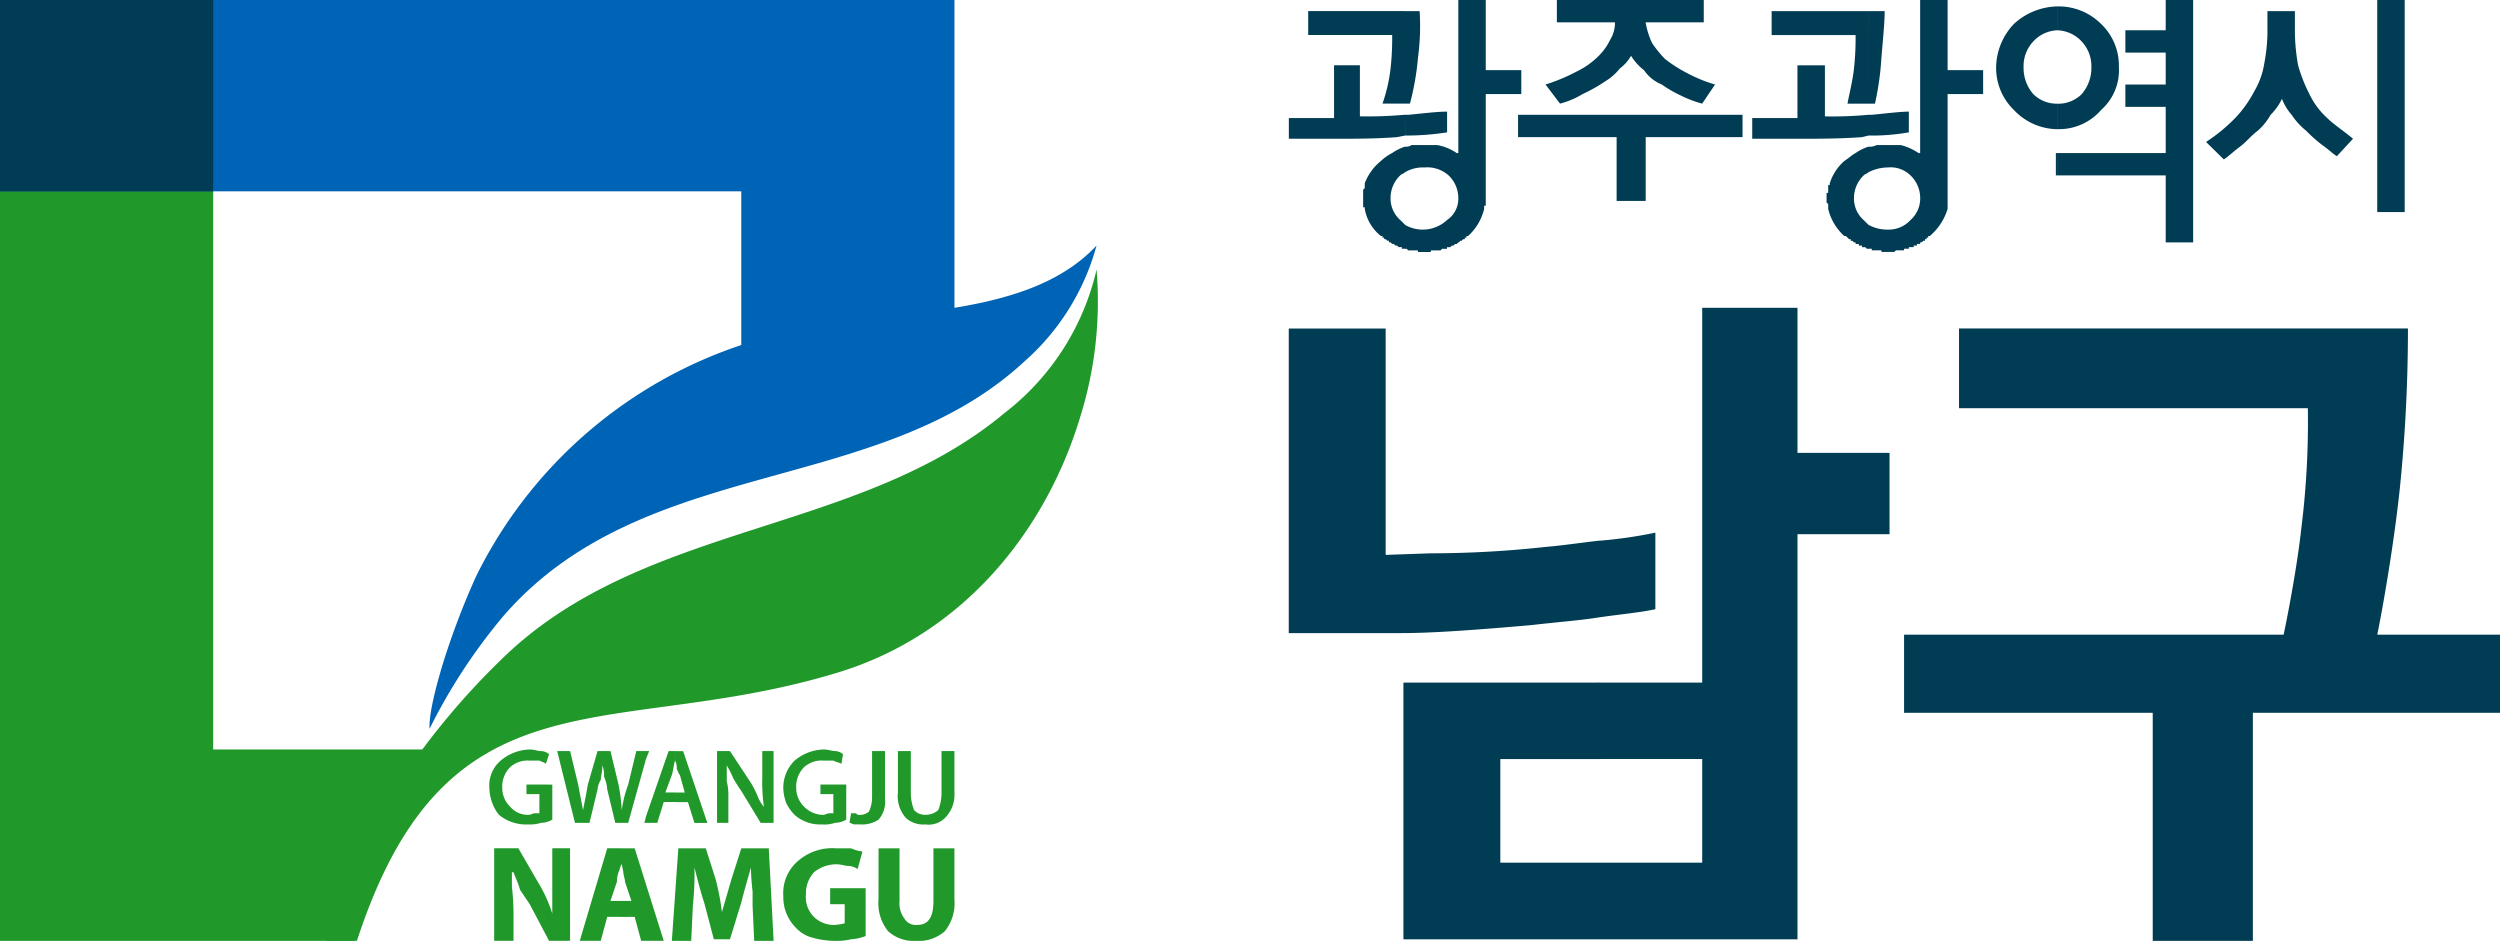
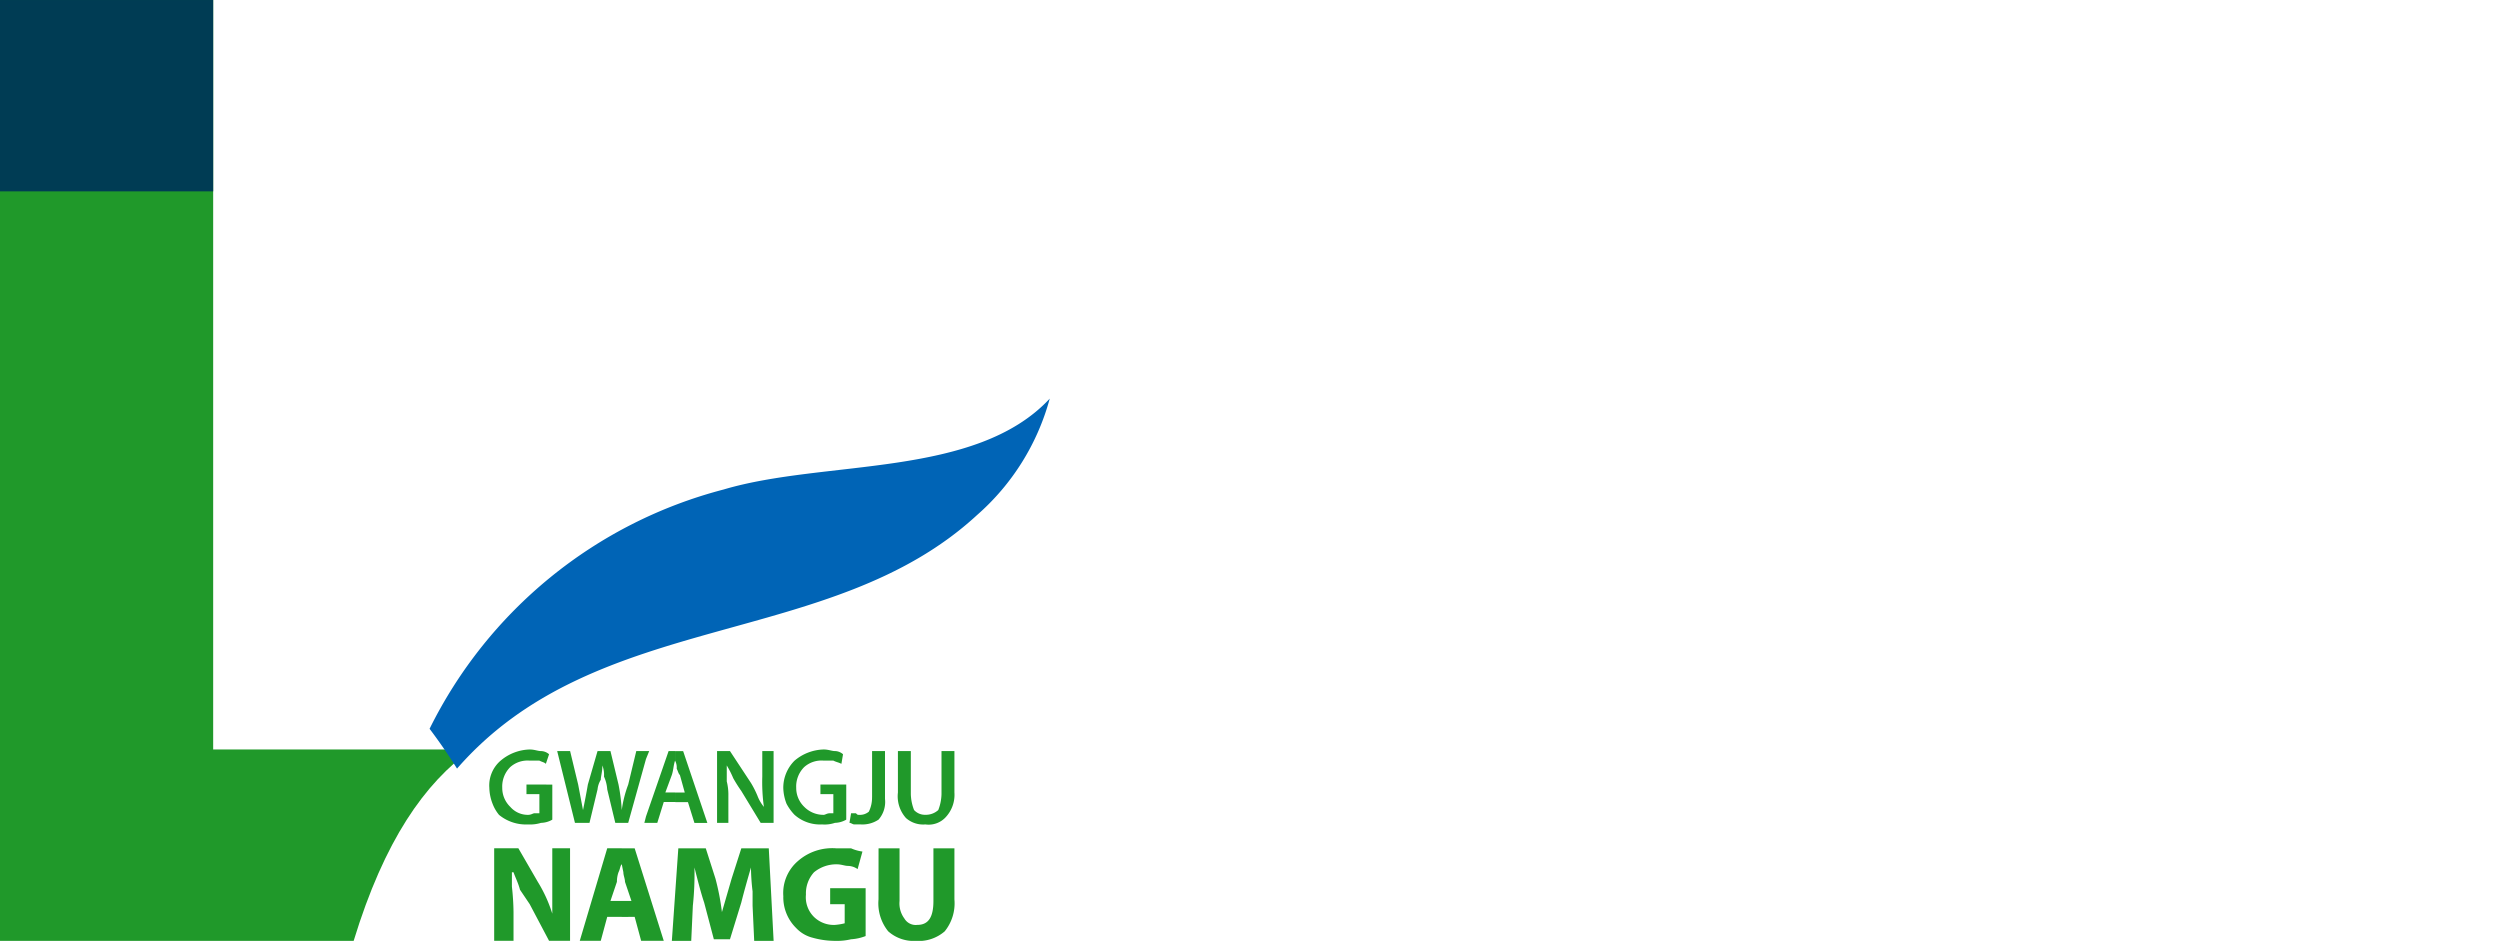
<svg xmlns="http://www.w3.org/2000/svg" width="186" height="70" viewBox="0 0 186 70">
  <g id="그룹_14292" data-name="그룹 14292" transform="translate(-167.688 -504.818)">
-     <path id="패스_93815" data-name="패스 93815" d="M306.129,543.036c.6-2.968,1.322-7.476,1.682-10.917a117.525,117.525,0,0,0,.6-11.864h-33.4v5.932h25.953a63.877,63.877,0,0,1-.481,8.9c-.24,2.254-.841,5.695-1.322,7.95H270.923v5.812h18.5v16.967h7.45V548.848H315.26v-5.812ZM248.334,565.7V560h7.57v-7.712h-7.57V546.6h7.57V518.715h7.089V529.51h6.849v6.051h-6.849V565.7Zm0-23.967c1.682-.237,3-.354,4.085-.593v-5.695a33.752,33.752,0,0,1-4.085.595Zm0-5.693v5.693c-1.442.237-3.124.356-5.167.593-4.085.356-7.329.593-9.612.593h-8.411v-22.66h7.209V537.1l3.364-.117a78.512,78.512,0,0,0,8.531-.476c1.442-.119,2.884-.354,4.085-.473Zm0,10.559v5.693h-7.45V560h7.45v5.7H233.675V546.6Z" transform="translate(38.428 9.002)" fill="#003c54" />
-     <path id="패스_93816" data-name="패스 93816" d="M282.338,517.868v-1.661h8.05v-3.439h-3v-1.661h3v-2.374h-3v-1.663h3v-2.252h2.043v12.576h0v5.458h-2.043v-4.983Zm0-3.441h0A4.137,4.137,0,0,0,285.582,513a3.94,3.94,0,0,0,1.322-3.2,4.27,4.27,0,0,0-1.322-3.2,4.472,4.472,0,0,0-3.244-1.305h0v1.778h0a2.571,2.571,0,0,1,1.8.832,2.675,2.675,0,0,1,.721,1.9,2.97,2.97,0,0,1-.721,2.017,2.468,2.468,0,0,1-1.8.712h0v1.9Zm21.988.712c-.721-.592-1.442-1.068-1.923-1.541a5.706,5.706,0,0,1-1.322-1.781,11.282,11.282,0,0,1-.841-2.136,14.623,14.623,0,0,1-.24-2.491v-1.542h-2.043v1.661a12.976,12.976,0,0,1-.24,2.254,5.768,5.768,0,0,1-.721,2.017,9.018,9.018,0,0,1-1.322,1.9,12.8,12.8,0,0,1-2.283,1.9l1.322,1.3c.36-.237.721-.593,1.2-.949s.841-.831,1.322-1.185a4.691,4.691,0,0,0,.961-1.188,4.256,4.256,0,0,0,.841-1.186,3.935,3.935,0,0,0,.721,1.186,5.163,5.163,0,0,0,1.081,1.188,10.963,10.963,0,0,0,1.2,1.066c.36.237.721.593,1.081.83l1.2-1.3Zm1.8,5.459h2.043V504.818h-2.043Zm-23.791-15.306v1.778a2.571,2.571,0,0,0-1.8.832,2.675,2.675,0,0,0-.721,1.9,2.971,2.971,0,0,0,.721,2.017,2.468,2.468,0,0,0,1.8.712v1.9A4.509,4.509,0,0,1,279.094,513a4.351,4.351,0,0,1-1.322-3.2,4.775,4.775,0,0,1,1.322-3.2,4.907,4.907,0,0,1,3.244-1.305Zm0,10.915v1.661h-.12v-1.661Zm-14.058,7.12v-1.78a2.9,2.9,0,0,0,1.442.353,2.194,2.194,0,0,0,1.682-.71,2.14,2.14,0,0,0,.721-1.661,2.331,2.331,0,0,0-.721-1.661,2.107,2.107,0,0,0-1.682-.591,3.229,3.229,0,0,0-1.442.354v-1.9a1.1,1.1,0,0,0,.6-.119h1.8a4.166,4.166,0,0,1,1.322.593h.12V504.818h2.043v5.22h2.643v1.78h-2.643v7.712h0v.119h0v.12h0v.119h0V520h0v.118h0v.119h0v.119h0a4.239,4.239,0,0,1-1.322,2.019h-.12v.119h-.12v.117h-.12v.119h-.12c-.12.119-.12.119-.24.119v.118h-.24v.119h-.24v.119h-.36v.12h-.36v.117h-.6l-.12.119h-.961v-.119h-.721v-.117h-.24Zm0-8.425a15.748,15.748,0,0,0,3-.237v-1.542c-.6,0-1.562.119-2.764.237h-.24V514.9Zm0-2.373h.481a21.609,21.609,0,0,0,.481-3.44c.12-1.422.24-2.61.24-3.441h-1.2Zm-25.953-.712h.12v-1.78h-.12v1.78Zm25.953-6.169v6.881h-1.562c.12-.712.36-1.541.481-2.61a20.92,20.92,0,0,0,.12-2.492H261.07v-1.78Zm0,7.711a29.618,29.618,0,0,1-3.244.119v-3.8h-2.043V513.6h-3.364v1.541h3.6c1.322,0,2.884,0,4.566-.119l.481-.119V513.36Zm0,2.373v1.9c-.12.119-.24.119-.36.237a2.331,2.331,0,0,0-.721,1.661,2.14,2.14,0,0,0,.721,1.661c.12.119.24.237.36.358v1.78h-.12l-.12-.12h-.24v-.119h-.24v-.119h-.24v-.118h-.12l-.12-.119h-.12v-.119h-.12l-.12-.117h0l-.12-.119h-.12a3.971,3.971,0,0,1-1.2-2.019h0v-.119h0v-.119h0V520h0l-.12-.117h0v-.119h0v-.12h0v-.119h0v-.119h0v-.119h0v-.118h.12v-.119h0v-.236h0v-.12h0c0-.119,0-.119.12-.119h0v-.119h0a3.642,3.642,0,0,1,1.081-1.661c.36-.237.6-.473.841-.593h0a3.615,3.615,0,0,1,.961-.475Zm-25.953-.712V513.36h16.581v1.661H251.7v4.747h-2.163v-4.747Zm7.089-8.542a2.369,2.369,0,0,1-.361,1.305,4.26,4.26,0,0,1-.841,1.186,6.067,6.067,0,0,1-1.682,1.188,13.365,13.365,0,0,1-2.283.949l1.081,1.422a6.461,6.461,0,0,0,1.682-.712,12.058,12.058,0,0,0,1.682-.949,4.1,4.1,0,0,0,1.081-.949,3.193,3.193,0,0,0,.841-.949,3.837,3.837,0,0,0,.961,1.068,2.943,2.943,0,0,0,1.322,1.069,9.248,9.248,0,0,0,1.442.831,8.511,8.511,0,0,0,1.562.591l.961-1.422a10.683,10.683,0,0,1-2.043-.83,10.34,10.34,0,0,1-1.682-1.07,8.334,8.334,0,0,1-.961-1.186,5.821,5.821,0,0,1-.481-1.542h4.326v-1.661H245.09v1.661Zm-9.612,5.339h2.523v-1.78H239.8v-5.22H237.76v11.389h-.12a3.727,3.727,0,0,0-1.442-.593h-1.922a.73.73,0,0,1-.481.119v1.9a2.588,2.588,0,0,1,1.442-.354,2.378,2.378,0,0,1,1.8.591,2.331,2.331,0,0,1,.721,1.661,1.915,1.915,0,0,1-.841,1.661,2.647,2.647,0,0,1-3.124.358v1.78h.12l.12.117h.721v.119h.961v-.119h.721l.12-.117h.36v-.12h.24l.12-.119h.12l.12-.119h.12l.12-.118a.117.117,0,0,0,.12-.119H238l.12-.119h.12V522.5h.12v-.119h.12a3.971,3.971,0,0,0,1.2-2.019h0v-.119h0v-.119h.12V520h0v-.117h0v-.119h0v-.12h0v-.119h0v-7.712Zm2.523,1.542v1.661h-.12V513.36ZM233.8,514.9V513.36h.24c1.2-.118,2.163-.237,2.884-.237v1.542a19.616,19.616,0,0,1-3.124.237Zm0-2.373v-6.881h1.081a17.734,17.734,0,0,1-.12,3.441,20.179,20.179,0,0,1-.6,3.44Zm0,3.2a3.616,3.616,0,0,0-.961.475h0a3.7,3.7,0,0,0-.841.593,3.945,3.945,0,0,0-1.2,1.661h0v.119h0v.119h0v.12h0l-.12.119v.117h0v.119h0v.118h0v.119h0v.119h0v.119h0v.12h0v.119h0V520h0v.118h0v.119h.12v.119h0a3.287,3.287,0,0,0,1.2,2.019h.12v.119h.12v.117h.12l.12.119h.12v.119h.12l.12.118h.12l.12.119h.12l.12.119h.24v.12h.24v-1.78c-.12-.12-.24-.239-.36-.358a2.14,2.14,0,0,1-.721-1.661,2.331,2.331,0,0,1,.721-1.661c.12-.119.24-.119.36-.237v-1.9Zm0-10.084v6.881h-1.682a12.06,12.06,0,0,0,.6-2.61,20.928,20.928,0,0,0,.12-2.492h-6.248v-1.78Zm0,7.711a30.731,30.731,0,0,1-3.364.119v-3.8h-1.922V513.6h-3.364v1.541h3.6c1.322,0,2.884,0,4.446-.119l.6-.119Z" transform="translate(38.428 0)" fill="#003c54" />
    <path id="패스_93817" data-name="패스 93817" d="M183.548,560.579V504.818h-15.86v70H194c2.283-7.476,5.287-11.747,8.771-14.238Z" transform="translate(0 0)" fill="#20992a" fill-rule="evenodd" />
-     <path id="패스_93818" data-name="패스 93818" d="M238.7,504.818H167.688v14.237h55.151v6.525h0v9.967c4.686-1.307,11.775-2.968,14.419-4.035,2.523-1.068.961-.475,1.442-.712Z" transform="translate(0 0)" fill="#0064b6" fill-rule="evenodd" />
    <rect id="사각형_150962" data-name="사각형 150962" width="15.86" height="14.236" transform="translate(167.688 504.819)" fill="#003c54" />
-     <path id="패스_93819" data-name="패스 93819" d="M186.843,551.856c-.12-1.544,1.322-6.646,3.484-11.391a33.959,33.959,0,0,1,21.868-17.8c7.57-2.253,18.744-.831,24.271-6.763a17.638,17.638,0,0,1-5.407,8.661c-10.934,10.084-28.236,6.881-38.69,18.864A42.146,42.146,0,0,0,186.843,551.856Z" transform="translate(12.806 7.183)" fill="#0064b6" fill-rule="evenodd" />
-     <path id="패스_93820" data-name="패스 93820" d="M182.232,566.936c1.562-6.408,6.248-14.357,12.977-20.883,10.454-10.322,26.554-9.254,37.488-18.388a18.759,18.759,0,0,0,6.849-10.679,28.8,28.8,0,0,1-1.2,10.915c-2.523,8.425-8.651,16.255-18.143,19.1-16.822,5.1-28.957-.712-35.686,19.933Z" transform="translate(9.727 7.882)" fill="#20992a" fill-rule="evenodd" />
+     <path id="패스_93819" data-name="패스 93819" d="M186.843,551.856a33.959,33.959,0,0,1,21.868-17.8c7.57-2.253,18.744-.831,24.271-6.763a17.638,17.638,0,0,1-5.407,8.661c-10.934,10.084-28.236,6.881-38.69,18.864A42.146,42.146,0,0,0,186.843,551.856Z" transform="translate(12.806 7.183)" fill="#0064b6" fill-rule="evenodd" />
    <path id="패스_93821" data-name="패스 93821" d="M203.322,542.573v-.712h.721l-.36-1.3c-.12-.119-.12-.237-.24-.475a1.061,1.061,0,0,0-.12-.593h0v-.712h.6l1.8,5.341h-.961l-.481-1.544Zm3.965,1.544h-.841v-5.341h.961l1.562,2.373a7.1,7.1,0,0,1,.481.949,2.94,2.94,0,0,0,.481.831,13.436,13.436,0,0,1-.12-2.252v-1.9h.841v5.341h-.961l-1.442-2.375a10.684,10.684,0,0,1-.6-.949,6.967,6.967,0,0,0-.481-.949h0v1.186a4.042,4.042,0,0,1,.12,1.068v2.019Zm8.771-2.849v2.61a1.751,1.751,0,0,1-.841.239,2.4,2.4,0,0,1-.961.117,2.848,2.848,0,0,1-2.043-.712,3.575,3.575,0,0,1-.6-.83,3.465,3.465,0,0,1-.24-1.185,2.849,2.849,0,0,1,.841-2.019,3.48,3.48,0,0,1,2.163-.83c.36,0,.6.118.841.118a.932.932,0,0,1,.6.237l-.12.713c-.24-.12-.36-.12-.6-.239h-.721a1.931,1.931,0,0,0-1.442.475,2.037,2.037,0,0,0-.6,1.544,1.952,1.952,0,0,0,.6,1.422,2,2,0,0,0,1.442.593c.12,0,.24-.119.481-.119h.24V541.98h-.961v-.712Zm1.922.949v-3.441h.961v3.561a1.994,1.994,0,0,1-.481,1.541,2.166,2.166,0,0,1-1.322.356h-.481c-.12,0-.24-.117-.36-.117l.12-.714h.36c.12.119.12.119.24.119a1.031,1.031,0,0,0,.721-.236,2.356,2.356,0,0,0,.24-1.069Zm1.922-3.441h.961v3.2a3.482,3.482,0,0,0,.24,1.188,1.1,1.1,0,0,0,.841.354,1.381,1.381,0,0,0,.961-.354,3.482,3.482,0,0,0,.24-1.188v-3.2h.961v3.085a2.434,2.434,0,0,1-.6,1.78,1.723,1.723,0,0,1-1.562.593,1.923,1.923,0,0,1-1.442-.475,2.429,2.429,0,0,1-.6-1.9Zm-16.581,0v.712c-.12.356-.12.712-.24,1.068l-.481,1.3h.721v.712h-.841L202,544.117h-.841v-.476l1.682-4.864Zm-2.163.593.24-.593h-.24Zm-6.969,1.9v2.61a1.751,1.751,0,0,1-.841.239,2.715,2.715,0,0,1-.961.117,3.161,3.161,0,0,1-2.163-.712,2.944,2.944,0,0,1-.481-.83,3.464,3.464,0,0,1-.24-1.185,2.433,2.433,0,0,1,.841-2.019,3.48,3.48,0,0,1,2.163-.83c.36,0,.6.118.841.118a.932.932,0,0,1,.6.237l-.24.713c-.12-.12-.24-.12-.481-.239h-.721a1.931,1.931,0,0,0-1.442.475,2.037,2.037,0,0,0-.6,1.544,1.952,1.952,0,0,0,.6,1.422,1.725,1.725,0,0,0,1.322.593c.24,0,.361-.119.481-.119h.36V541.98h-.961v-.712Zm6.969-2.492v.593l-1.322,4.747h-.961l-.6-2.493a2.744,2.744,0,0,0-.24-.947,2,2,0,0,0-.12-.832c0,.475-.12.832-.12,1.068a1.679,1.679,0,0,0-.24.712l-.6,2.493h-1.081l-1.322-5.341h.961l.6,2.492.36,1.9c.12-.595.24-1.188.36-1.9l.721-2.492h.961l.6,2.492a13.529,13.529,0,0,1,.24,1.9,8.81,8.81,0,0,1,.481-1.9l.6-2.492Zm0,4.864-.12.476h.12Z" transform="translate(14.591 21.921)" fill="#20992a" />
    <path id="패스_93822" data-name="패스 93822" d="M199.212,548.225v-1.188h.721l-.481-1.422c0-.239-.12-.476-.12-.714l-.12-.593v-1.186h.961L202.336,550h-1.682l-.481-1.78Zm9.853,1.78-.12-2.61v-1.07a15.888,15.888,0,0,1-.12-1.78c-.24.831-.481,1.661-.721,2.61l-.841,2.73h-1.2l-.721-2.73c-.24-.71-.481-1.659-.721-2.61a22.6,22.6,0,0,1-.12,2.849l-.12,2.61h-1.442l.481-6.883h2.043l.721,2.254a18.209,18.209,0,0,1,.481,2.491l.721-2.491.721-2.254h2.043l.36,6.883Zm8.291-3.917v3.559a3.552,3.552,0,0,1-1.081.239,4.558,4.558,0,0,1-1.2.119,6.263,6.263,0,0,1-1.682-.239,2.509,2.509,0,0,1-1.2-.71,3.206,3.206,0,0,1-.961-2.374,3.137,3.137,0,0,1,1.081-2.61,3.861,3.861,0,0,1,2.884-.949h1.081a3.088,3.088,0,0,0,.841.237l-.36,1.307a1.286,1.286,0,0,0-.721-.239c-.24,0-.481-.119-.841-.119a2.625,2.625,0,0,0-1.682.593,2.33,2.33,0,0,0-.6,1.661,2.054,2.054,0,0,0,.6,1.663,2.1,2.1,0,0,0,1.562.592,4.3,4.3,0,0,0,.721-.119v-1.422h-1.081v-1.188Zm.961-2.966h1.562v3.915a1.889,1.889,0,0,0,.36,1.305.979.979,0,0,0,.961.475c.841,0,1.2-.592,1.2-1.78v-3.915h1.562v3.8a3.311,3.311,0,0,1-.721,2.373,2.962,2.962,0,0,1-2.163.713,2.85,2.85,0,0,1-2.043-.713,3.311,3.311,0,0,1-.721-2.373ZM191.162,550H189.72v-6.883h1.8l1.442,2.493a10.387,10.387,0,0,1,1.081,2.371v-4.864h1.322V550h-1.562l-1.442-2.729-.721-1.07c-.12-.475-.36-.949-.481-1.3h-.12v1.068a18.88,18.88,0,0,1,.12,1.9V550Zm8.05-6.883v1.186h0c-.12.119-.12.358-.24.593a2.071,2.071,0,0,0-.12.714l-.481,1.422h.841v1.188h-1.081L197.65,550h-1.562l2.043-6.883Z" transform="translate(14.735 24.813)" fill="#20992a" />
  </g>
</svg>